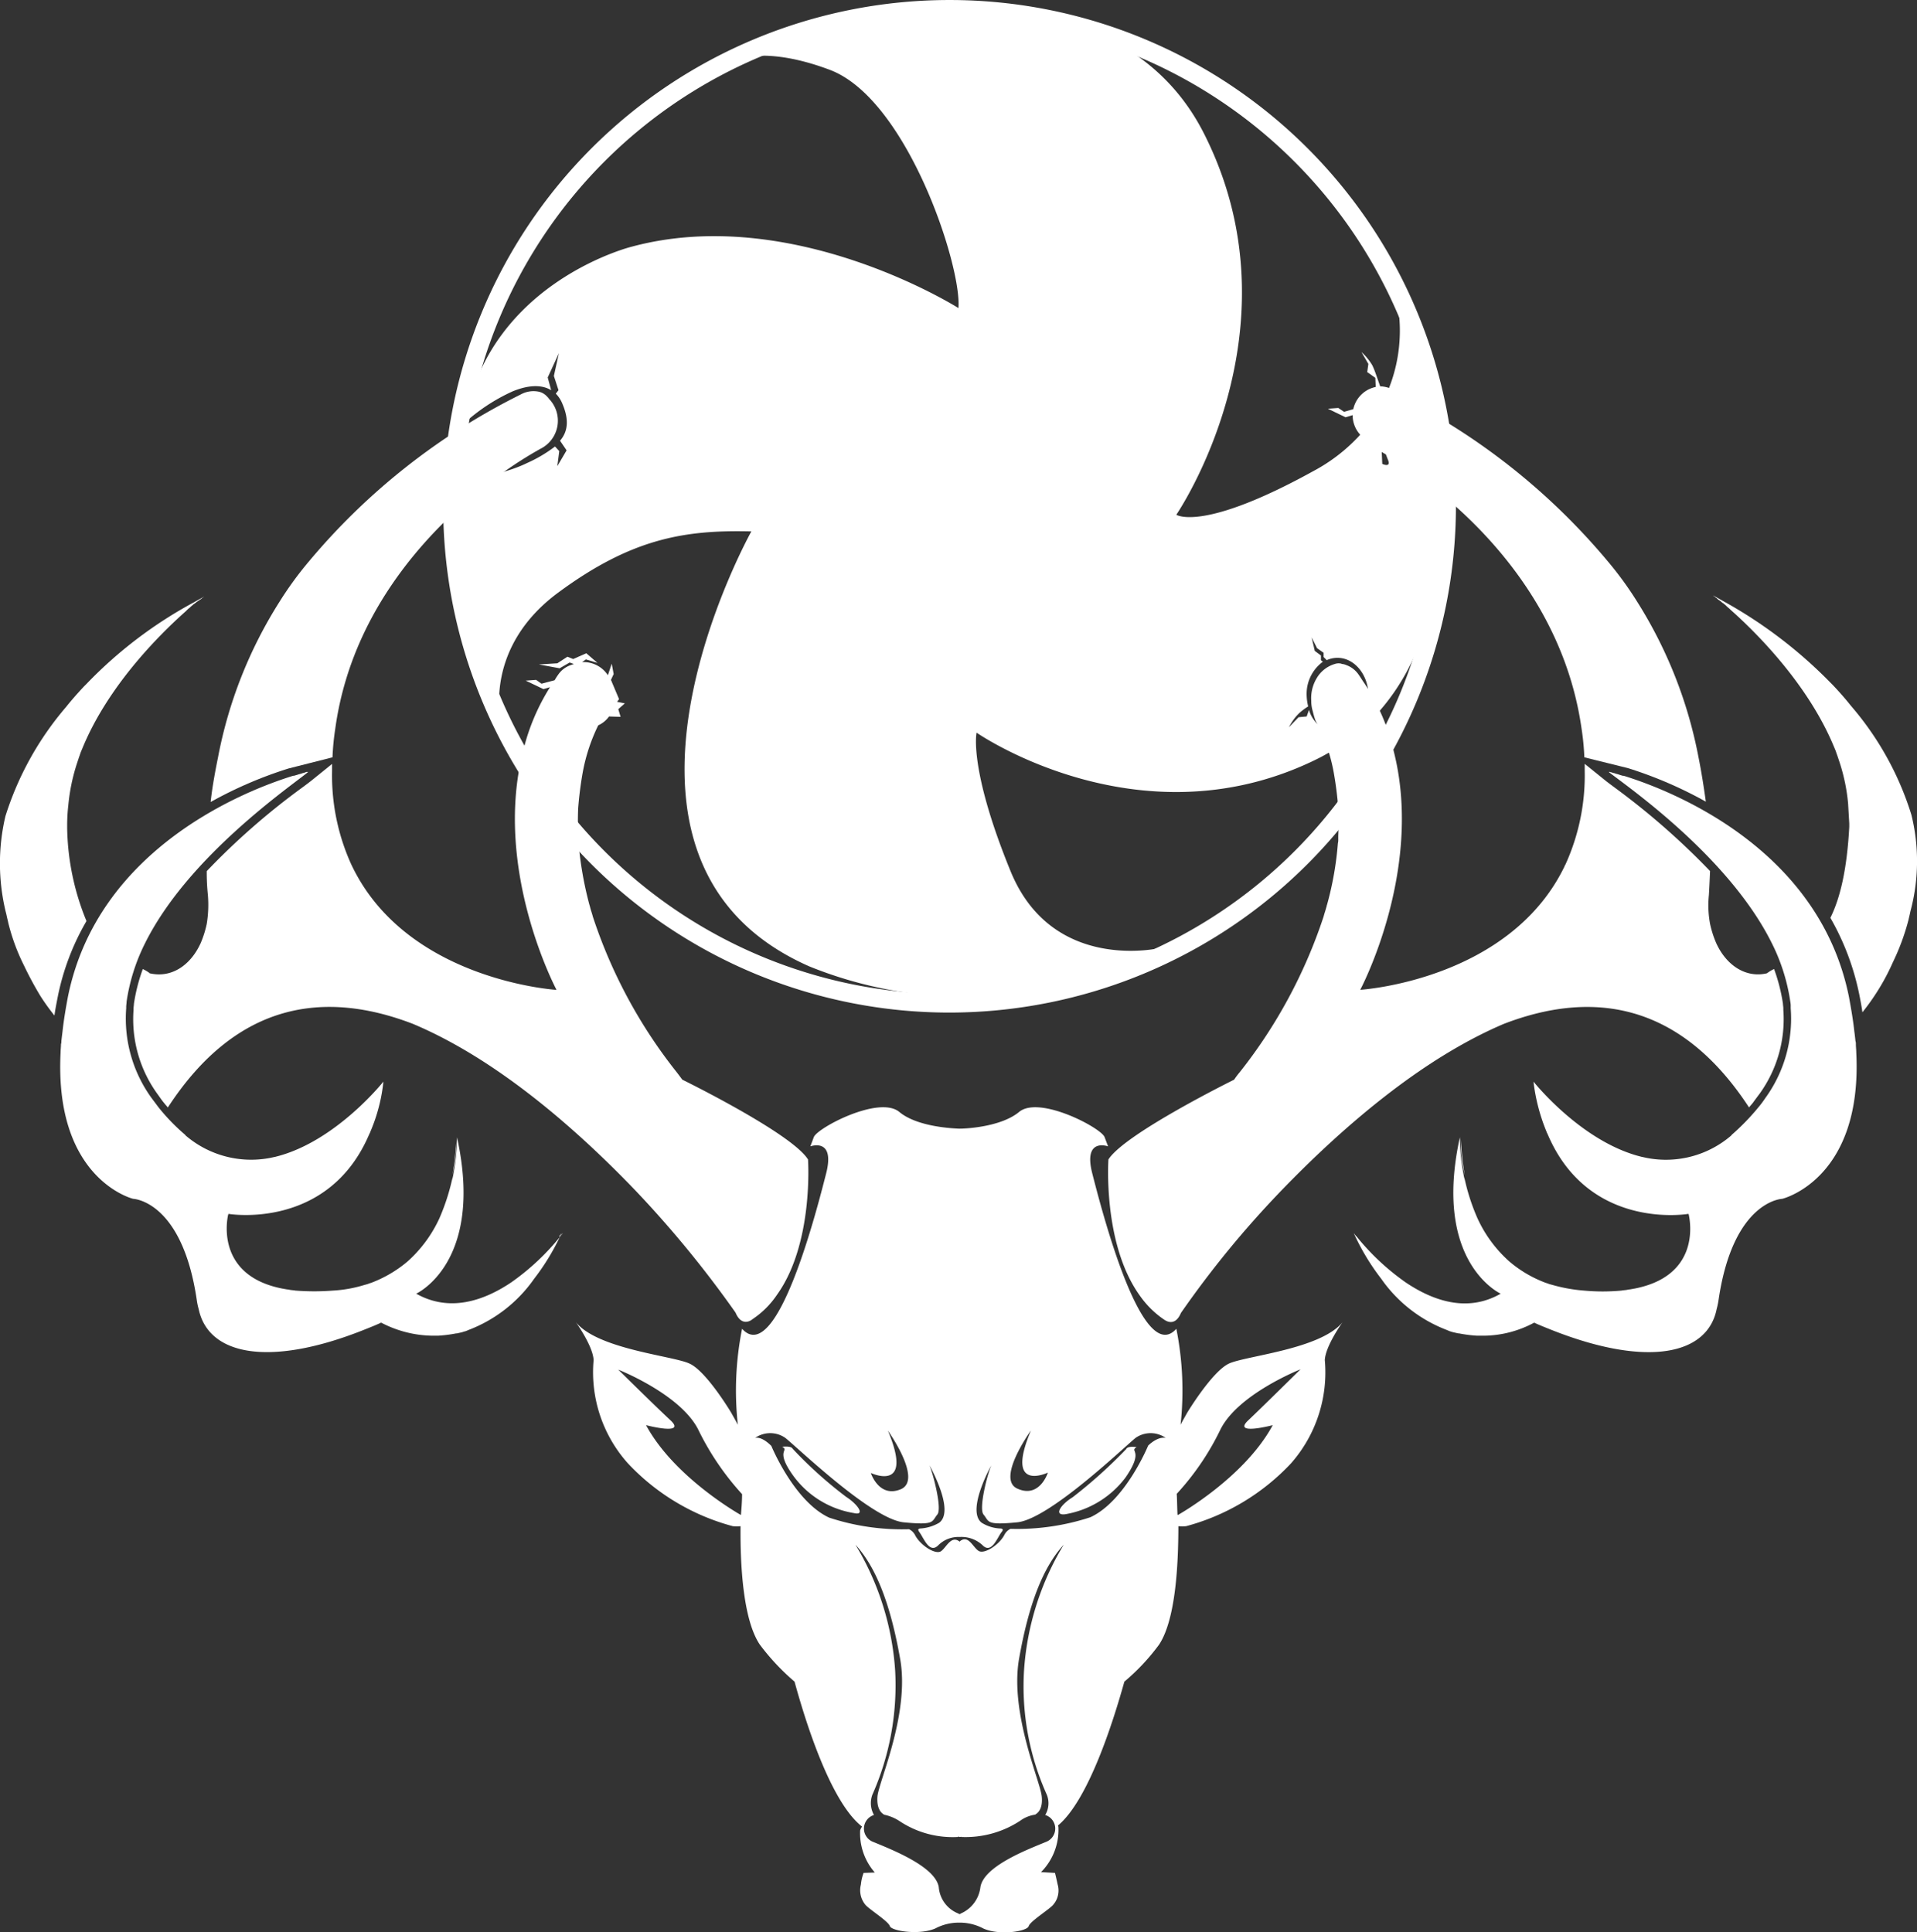
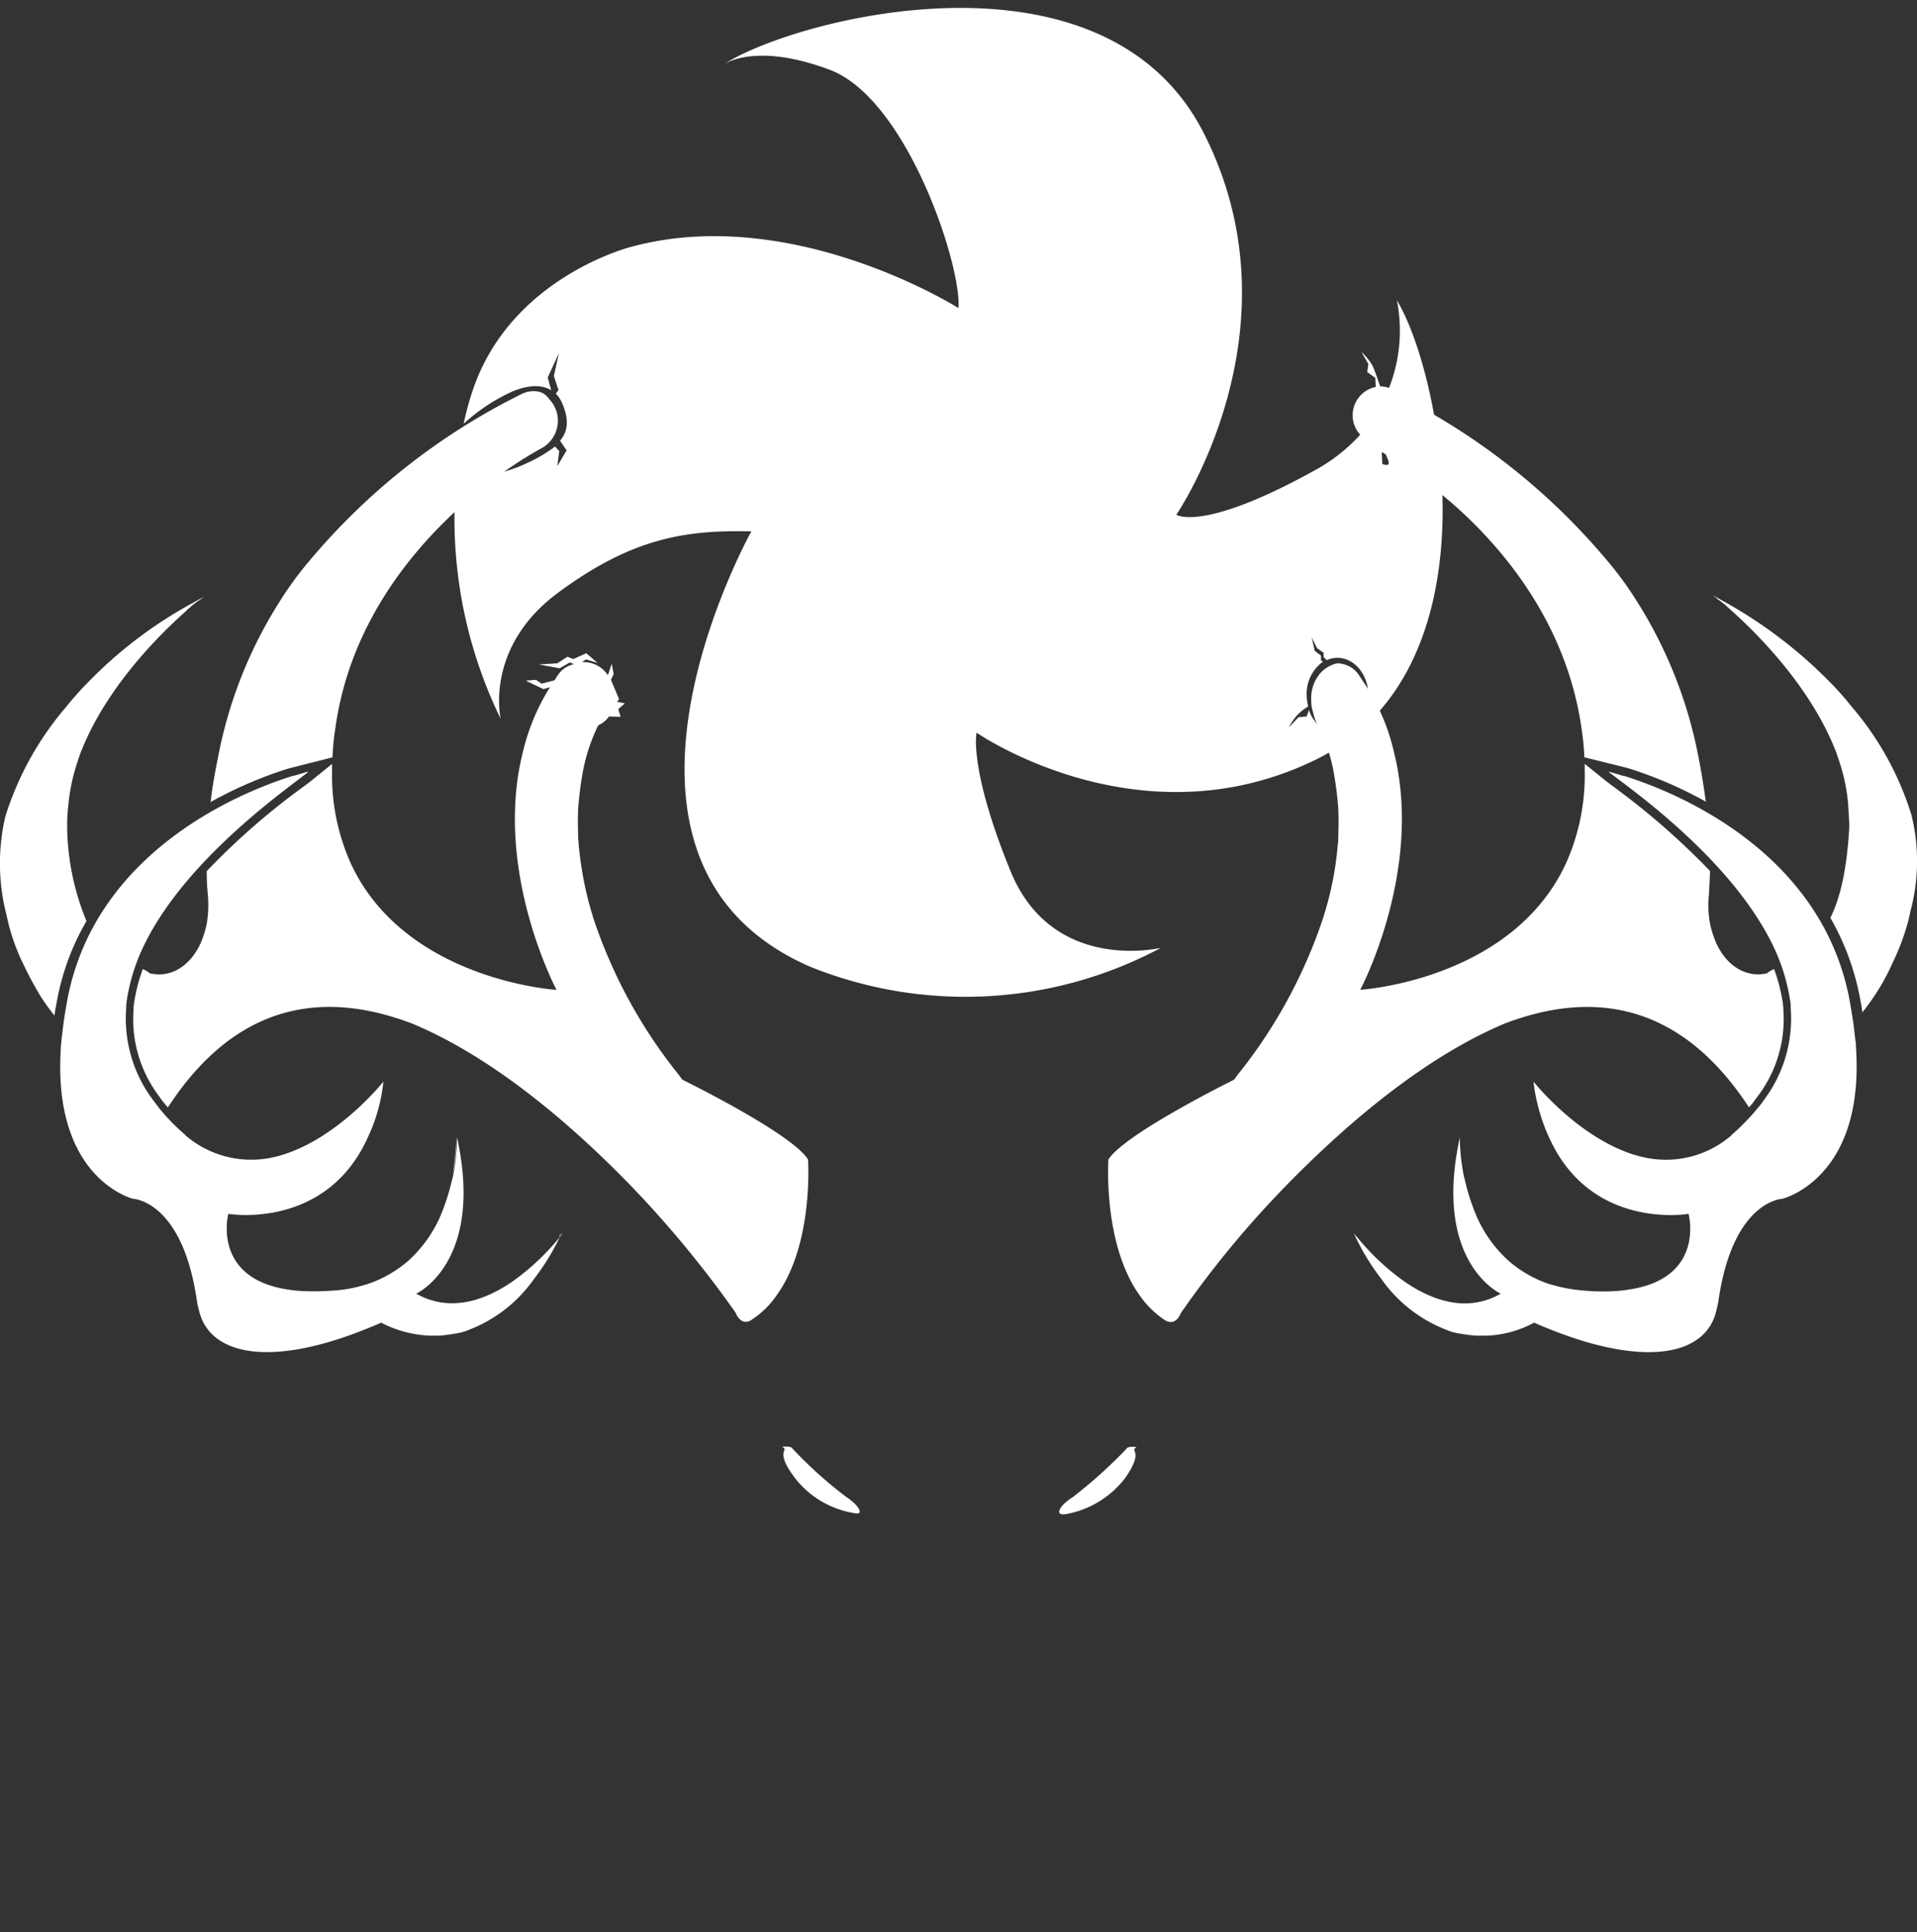
<svg xmlns="http://www.w3.org/2000/svg" viewBox="-9656.492 3843.552 184.509 186.011">
  <rect x="-9656.492" y="3843.552" width="184.509" height="186.011" fill="#333333" stroke="none" />
  <defs>
    <style>
      .cls-1 {
        fill: #fff;
      }
    </style>
  </defs>
  <g id="Group_83" data-name="Group 83" transform="translate(-9738.558 3789.061)">
    <g id="Group_23" data-name="Group 23" transform="translate(82.066 54.492)">
      <path id="Path_13" data-name="Path 13" class="cls-1" d="M354.41,95.383l-.074-1.6-.78-.557.111-.78L353,91.3a5.508,5.508,0,0,1,1.039,1.262c.3.594.594,1.633.928,2.45C355.264,95.829,354.41,95.383,354.41,95.383Z" transform="translate(-221.963 -57.41)" />
-       <path id="Path_14" data-name="Path 14" class="cls-1" d="M344.3,104.805l1-.074.557.371,1.93-.557.26.26.223-.705.482.705.742-.111-.3,1.6-.594-.965h-.445l-.557-.186-1.6.483Z" transform="translate(-216.492 -65.459)" />
      <path id="Path_15" data-name="Path 15" class="cls-1" d="M356.294,103.392a2.778,2.778,0,1,1-2.747-3.192A3,3,0,0,1,356.294,103.392Z" transform="translate(-220.579 -63.006)" />
      <path id="Path_16" data-name="Path 16" class="cls-1" d="M405.75,224.3a.281.281,0,0,0-.074.148C405.638,224.448,405.675,224.374,405.75,224.3Z" transform="translate(-255.076 -141.041)" />
-       <path id="Path_17" data-name="Path 17" class="cls-1" d="M163.638,97.476a48.738,48.738,0,1,1,48.738-48.738A48.793,48.793,0,0,1,163.638,97.476Zm0-95.694a46.956,46.956,0,1,0,46.956,46.956A47.01,47.01,0,0,0,163.638,1.782Z" transform="translate(-72.244)" />
      <path id="Path_18" data-name="Path 18" class="cls-1" d="M208.542,30.215a15.116,15.116,0,0,1-2.635,11.841,5.444,5.444,0,0,1,.854,1.076c.3.594.594,1.633.928,2.45.3.78-.557.371-.557.371l-.074-1.6-.78-.557.111-.78-.52-.891a16.717,16.717,0,0,1-5.382,4.529c-10.69,5.9-13.177,4.195-13.177,4.195S199.559,33,189.945,14.1c-9.54-18.745-39.087-11.136-46.14-6.644.817-.483,3.9-1.782,10.134.557,7.461,2.784,12.732,18.931,12.4,22.94,0,0-15.961-10.1-31.477-5.9,0,0-11.8,2.932-15.367,14.105a29.138,29.138,0,0,0-.78,2.932,17.837,17.837,0,0,1,4.714-3.118c1.633-.668,2.858-.631,3.712-.111l-.334-1.225,1.076-2.339-.483,2.19.445,1.373-.26.334a2.9,2.9,0,0,1,.631.965c.705,1.633.483,2.747-.223,3.563l.631.928-.891,1.522.186-1.448-.408-.445a13.317,13.317,0,0,1-2.71,1.6c-1.485.742-4.788,1.707-6.793,1.411a43.986,43.986,0,0,0,4.269,23.2s-1.6-6.867,5.531-12.138,12.249-6.05,18.6-5.9c0,0-17.669,31.626,5.568,41.871a39.958,39.958,0,0,0,33.853-1.782s-10.431,2.524-14.477-7.387-3.267-13.326-3.267-13.326,15.442,10.728,32.257,2.784C218.6,66.109,212.885,37.341,208.542,30.215Zm-5.716,41.611a3.017,3.017,0,0,1-2.747-2.19l-.223.631-.78.074-.928.965a5.162,5.162,0,0,1,.965-1.336A6.179,6.179,0,0,1,200,69.3a5.051,5.051,0,0,1-.148-1.114A3.836,3.836,0,0,1,201.415,65l-.186-.148V64.4l-.594-.445-.3-1.3.52,1.039.631.445v.408l.3.3a2.491,2.491,0,0,1,1.039-.223c1.633,0,2.97,1.633,2.97,3.6S204.459,71.825,202.825,71.825Z" transform="translate(-74.09 -1.298)" />
      <path id="Path_19" data-name="Path 19" class="cls-1" d="M353.967,106.908a36.1,36.1,0,0,1,5.011,3.341c.817.631,1.6,1.3,2.3,1.893,5.048,4.417,11.062,11.693,12.472,21.752a24.051,24.051,0,0,1,.26,2.71l4.194,1.039a39.781,39.781,0,0,1,7.5,3.229c-.186-1.336-.408-2.784-.705-4.269a43.141,43.141,0,0,0-5.939-15.033,33.357,33.357,0,0,0-2.784-3.823,63.265,63.265,0,0,0-20.416-16.11,2.548,2.548,0,0,0-1.782-.26h0a1.515,1.515,0,0,0-.631.334l-.111.111a1.607,1.607,0,0,0-.223.26A3.054,3.054,0,0,0,353.967,106.908Z" transform="translate(-221.519 -63.701)" />
      <path id="Path_20" data-name="Path 20" class="cls-1" d="M463.279,175.521a29.355,29.355,0,0,0-5.828-10.5c-.557-.705-1.151-1.373-1.745-2h0l-.223-.223a44.457,44.457,0,0,0-10.356-7.869c-.594-.334-.928-.52-.928-.52l.037.037.037.037a.13.13,0,0,0,.074.037c.037,0,.037.037.074.074s.074.037.111.074.074.037.074.074c.037.037.111.074.148.111s.074.037.111.074c.074.037.111.111.186.148.037.037.074.074.111.074.074.074.186.148.26.223l.074.074c.111.111.223.186.334.3l.037.037c2.6,2.3,7.535,7.275,9.985,13.252.037.074.074.186.111.26.074.186.111.334.186.52l.223.668h0a17.983,17.983,0,0,1,.817,3.972q.056,1,.111,1.893v.334c-.223,4.157-.891,6.9-1.819,8.76a24.636,24.636,0,0,1,2.784,7.387c.111.557.223,1.151.3,1.707a21.315,21.315,0,0,0,1.336-1.856,20.96,20.96,0,0,0,1.6-2.97,21.918,21.918,0,0,0,1.522-4.157c0-.074.037-.111.037-.186.074-.26.111-.52.186-.78A18.627,18.627,0,0,0,463.279,175.521Z" transform="translate(-279.31 -97.088)" />
      <path id="Path_21" data-name="Path 21" class="cls-1" d="M325.43,206.728c8.315-3.192,16.852-2.227,23.571,8.055.111-.148.26-.3.371-.445.186-.26.408-.557.631-.854a12.261,12.261,0,0,0,2.3-8.092v-.148c0-.148-.037-.3-.037-.445a17.016,17.016,0,0,0-.854-3.341,3.526,3.526,0,0,0-.631.371.036.036,0,0,0-.037.037c-2,.483-3.9-.705-4.9-2.9a9.934,9.934,0,0,1-.594-1.856,9.781,9.781,0,0,1-.111-2.784c.037-.631.074-1.411.111-2.3a70.906,70.906,0,0,0-9.206-8.055c-.408-.3-.742-.557-.928-.705l-1.93-1.559v.705a20.681,20.681,0,0,1-1.819,8.909c-.037.037-.037.074-.074.111.037-.037.037-.074.074-.111-5.234,11.247-19.785,12.138-19.785,12.138s6.125-11.507,3.229-22.94a19.816,19.816,0,0,0-2.858-6.607c-.186-.26-.334-.52-.52-.78a2.407,2.407,0,0,0-1.188-.928,1.315,1.315,0,0,0-.408-.111c-.037,0-.074-.037-.111-.037a1.1,1.1,0,0,0-.594.037,3.02,3.02,0,0,0-1.745,1.373,3.727,3.727,0,0,0-.52,2.19v.111a3.442,3.442,0,0,0,.148.891,8.055,8.055,0,0,0,.26.891,16.683,16.683,0,0,1,1.745,4.937,34.572,34.572,0,0,1,.445,3.489q.056,1.281,0,2.673v.334a1.261,1.261,0,0,1-.037.371,30.923,30.923,0,0,1-1.039,5.9c-.037.074-.037.186-.074.26-.074.3-.186.594-.26.891A48.66,48.66,0,0,1,300,211.368a7.561,7.561,0,0,0-.557.742s-10.542,5.2-12.1,7.684c0,0-.557,8.055,2.97,13.029a9.038,9.038,0,0,0,2.376,2.376h0c.111.074,1.039.779,1.633-.631a95.559,95.559,0,0,1,9.577-11.693c5.791-6.013,13.474-12.732,21.529-16.147Z" transform="translate(-180.659 -108.176)" />
      <path id="Path_22" data-name="Path 22" class="cls-1" d="M351.1,319.8a1.918,1.918,0,0,0,.223.26A1.613,1.613,0,0,1,351.1,319.8Z" transform="translate(-220.768 -201.092)" />
-       <path id="Path_23" data-name="Path 23" class="cls-1" d="M379.083,298.549a35.138,35.138,0,0,1-.408-3.749A15.637,15.637,0,0,0,379.083,298.549Z" transform="translate(-238.098 -185.372)" />
      <path id="Path_24" data-name="Path 24" class="cls-1" d="M399.367,227.186c0-.26-.037-.52-.037-.78a.818.818,0,0,0-.037-.3c-.037-.334-.074-.668-.111-.928-.111-1.039-.3-2.153-.52-3.341-2.9-14.328-17.112-19.859-21.678-21.269h-.074c-.148-.037-.26-.074-.371-.111-.037,0-.074-.037-.111-.037a2.361,2.361,0,0,1-.26-.074c-.037,0-.074-.037-.111-.037-.074,0-.111-.037-.148-.037s-.074-.037-.111-.037a.136.136,0,0,1-.111-.037h-.148c1.633,1.3,11.507,8.055,15.7,16.481a18.484,18.484,0,0,1,1.782,5.642,2.114,2.114,0,0,1,.037.483v.148a13,13,0,0,1-2.45,8.649,9.268,9.268,0,0,1-.668.891,21.844,21.844,0,0,1-2.6,2.673.115.115,0,0,0,.074-.037,9.634,9.634,0,0,1-8.2,2.227c-.186-.037-.334-.074-.52-.111-.037,0-.111-.037-.148-.037-5.716-1.485-10.245-7.2-10.245-7.2a18.129,18.129,0,0,0,1.225,4.751c.037.074.037.111.074.186.037.037.037.111.074.148,3.972,9.317,13.549,7.647,13.549,7.647,0,.037.037.074.037.148.186.891.928,5.865-5.271,7.053-.074,0-.148.037-.223.037-.148.037-.3.037-.445.074-.186.037-.371.037-.557.074a19.357,19.357,0,0,1-3.6,0,15.177,15.177,0,0,1-3.081-.557c-.037,0-.111-.037-.148-.037-.148-.037-.3-.111-.445-.148A11.687,11.687,0,0,1,366,247.342a12.5,12.5,0,0,1-3.081-4.157,19.85,19.85,0,0,1-1.3-4.083c.037.148.037.3.074.445a19.857,19.857,0,0,1-.483-4.194v.037c-2.635,12.064,3.935,15.033,3.935,15.033-3.229,1.856-6.533.668-9.131-1.076a23.107,23.107,0,0,1-4.788-4.491c0,.037.037.037.037.074-.148-.186-.26-.334-.26-.334a22.064,22.064,0,0,0,2.635,4.38,13.609,13.609,0,0,0,6.31,4.937c.074.037.186.074.26.111.111.037.223.074.371.111s.334.074.483.111h.074a13.172,13.172,0,0,0,1.745.223h.631a10.4,10.4,0,0,0,4.863-1.262c.111.074.817.371,1.856.78,9.02,3.526,14.811,2.339,15.7-2.079a7.606,7.606,0,0,0,.186-.891c1.411-9.577,6.125-9.725,6.125-9.725S400,239.435,399.367,227.186Z" transform="translate(-220.705 -125.887)" />
      <path id="Path_25" data-name="Path 25" class="cls-1" d="M66.33,136.666a24.05,24.05,0,0,1,.26-2.71c1.373-10.1,7.424-17.335,12.435-21.752.705-.594,1.522-1.262,2.3-1.893a38.926,38.926,0,0,1,5.011-3.341,3.017,3.017,0,0,0,.854-4.788,1.614,1.614,0,0,0-.223-.26l-.111-.111a1.515,1.515,0,0,0-.631-.334h0a2.548,2.548,0,0,0-1.782.26,63.265,63.265,0,0,0-20.416,16.11,33.364,33.364,0,0,0-2.784,3.823A42.866,42.866,0,0,0,55.305,136.7c-.3,1.485-.557,2.9-.705,4.269a39.776,39.776,0,0,1,7.5-3.229Z" transform="translate(-34.327 -63.763)" />
      <path id="Path_26" data-name="Path 26" class="cls-1" d="M6.45,177.072v-.334a17.182,17.182,0,0,1,.111-1.893,18.426,18.426,0,0,1,.817-3.972h0L7.6,170.2c.074-.186.111-.334.186-.52.037-.074.074-.186.111-.26,2.45-6.013,7.387-10.95,9.985-13.252l.037-.037a2.4,2.4,0,0,1,.334-.3l.074-.074c.074-.074.186-.148.26-.223.037-.037.074-.074.111-.074.074-.074.148-.111.186-.148s.074-.074.111-.074c.037-.037.111-.074.148-.111s.074-.037.111-.074.074-.037.111-.074l.074-.074c.037-.037.037-.037.074-.037l.037-.037a.036.036,0,0,0,.037-.037s-.334.186-.928.52a41.808,41.808,0,0,0-10.356,7.869l-.223.223h0c-.594.631-1.188,1.3-1.745,2a29.965,29.965,0,0,0-5.828,10.5,19.836,19.836,0,0,0,.037,9.243c.074.26.111.52.186.78,0,.074.037.111.037.186a19.606,19.606,0,0,0,1.522,4.157,33.468,33.468,0,0,0,1.6,2.97,21.29,21.29,0,0,0,1.336,1.856c.074-.557.186-1.114.3-1.707a23.678,23.678,0,0,1,2.784-7.387A24.433,24.433,0,0,1,6.45,177.072Z" transform="translate(0.015 -97.339)" />
      <path id="Path_27" data-name="Path 27" class="cls-1" d="M99.459,218.138c-1.559-2.524-12.1-7.684-12.1-7.684s-.186-.26-.557-.742a48.275,48.275,0,0,1-8.055-14.959c-.074-.3-.186-.594-.26-.891a2.364,2.364,0,0,0-.074-.26,34.763,34.763,0,0,1-1.039-5.9,1.263,1.263,0,0,0-.037-.371v-.334q-.056-1.448,0-2.673a34.568,34.568,0,0,1,.445-3.489,17.411,17.411,0,0,1,1.485-4.491,2.582,2.582,0,0,0,1.039-.854l1.114.037-.223-.742.631-.557-.742-.148.186-.26-.705-1.67c0-.037,0-.037-.037-.074l-.037-.111.26-.557-.186-1-.371,1.114a2.79,2.79,0,0,0-2.487-1.262l.371-.26,1.114.334-1.076-.928-1.262.557-.557-.223-.965.631-1.782.111,2,.371.965-.557.408.148-.334.111a2.407,2.407,0,0,0-1.188.928c-.111.148-.223.334-.334.52l-1.262.334-.52-.371-1,.074,1.707.817.631-.186a20.534,20.534,0,0,0-2.6,6.2c-2.9,11.433,3.229,22.94,3.229,22.94s-14.551-.891-19.785-12.138c.037.037.037.074.074.111-.037-.037-.037-.074-.074-.111a20.682,20.682,0,0,1-1.819-8.909v-.705l-1.93,1.559c-.186.148-.52.408-.928.705a68.512,68.512,0,0,0-9.206,8.055,20.751,20.751,0,0,0,.111,2.3,11.352,11.352,0,0,1-.111,2.784A9.934,9.934,0,0,1,41,197.314c-1,2.19-2.858,3.378-4.9,2.9a.036.036,0,0,1-.037-.037,3.525,3.525,0,0,0-.631-.371,17.012,17.012,0,0,0-.854,3.341c0,.148-.037.3-.037.445v.148a12.261,12.261,0,0,0,2.3,8.092c.223.3.408.594.631.854.111.148.26.3.371.445,6.719-10.319,15.256-11.247,23.571-8.055h0c8.055,3.378,15.739,10.1,21.492,16.11a103.427,103.427,0,0,1,9.577,11.693c.594,1.411,1.522.742,1.633.631h0a8.516,8.516,0,0,0,2.376-2.376C100.016,226.193,99.459,218.138,99.459,218.138Z" transform="translate(-21.688 -106.52)" />
-       <path id="Path_28" data-name="Path 28" class="cls-1" d="M145.523,319.8c-.074.074-.148.186-.223.26A.665.665,0,0,0,145.523,319.8Z" transform="translate(-91.36 -201.092)" />
+       <path id="Path_28" data-name="Path 28" class="cls-1" d="M145.523,319.8c-.074.074-.148.186-.223.26A.665.665,0,0,0,145.523,319.8" transform="translate(-91.36 -201.092)" />
      <path id="Path_29" data-name="Path 29" class="cls-1" d="M117.708,294.8a35.134,35.134,0,0,1-.408,3.749A18.382,18.382,0,0,0,117.708,294.8Z" transform="translate(-73.753 -185.372)" />
      <path id="Path_30" data-name="Path 30" class="cls-1" d="M63.781,244.855a23.106,23.106,0,0,1-4.788,4.491c-2.6,1.745-5.9,2.9-9.131,1.076,0,0,6.57-2.97,3.935-15.033v-.037a19.86,19.86,0,0,1-.483,4.194c.037-.148.037-.3.074-.445a20.579,20.579,0,0,1-1.3,4.083,12.634,12.634,0,0,1-3.081,4.157,12,12,0,0,1-3.489,2.042c-.148.037-.3.111-.445.148-.037,0-.111.037-.148.037a12.651,12.651,0,0,1-3.081.557,23.2,23.2,0,0,1-3.6,0c-.186-.037-.371-.037-.557-.074-.148-.037-.3-.037-.445-.074-.074,0-.148-.037-.223-.037-6.162-1.188-5.457-6.162-5.271-7.053,0-.037.037-.074.037-.148,0,0,9.577,1.633,13.549-7.647.037-.037.037-.111.074-.148.037-.074.037-.111.074-.186a16.506,16.506,0,0,0,1.225-4.751s-4.529,5.716-10.245,7.2c-.037,0-.111.037-.148.037-.186.037-.334.074-.52.111a9.691,9.691,0,0,1-8.2-2.227.115.115,0,0,0,.074.037,19.338,19.338,0,0,1-2.6-2.673L24.4,231.6a13.049,13.049,0,0,1-2.45-8.649v-.148c0-.148.037-.334.037-.483a18.487,18.487,0,0,1,1.782-5.642c4.194-8.426,14.105-15.145,15.7-16.481h-.148a.136.136,0,0,0-.111.037c-.037,0-.074.037-.111.037s-.111.037-.148.037-.074.037-.111.037a2.372,2.372,0,0,1-.26.074c-.037,0-.074.037-.111.037-.111.037-.26.074-.371.111H38.02c-4.566,1.411-18.782,6.941-21.678,21.269-.223,1.188-.408,2.3-.52,3.341-.037.3-.074.594-.111.928a.817.817,0,0,1-.037.3c0,.26-.037.52-.037.78-.631,12.249,6.978,14.105,6.978,14.105s4.714.148,6.125,9.725a6.293,6.293,0,0,0,.186.891c.928,4.417,6.719,5.605,15.7,2.079,1.039-.408,1.745-.705,1.856-.78a10.939,10.939,0,0,0,4.863,1.262h.631a13.168,13.168,0,0,0,1.745-.223H53.8c.148-.037.334-.074.483-.111.111-.037.223-.074.371-.111.074-.037.186-.074.26-.111a13.609,13.609,0,0,0,6.31-4.937,22.067,22.067,0,0,0,2.635-4.38s-.074.111-.26.334C63.744,244.892,63.744,244.892,63.781,244.855Z" transform="translate(-9.804 -125.887)" />
-       <path id="Path_31" data-name="Path 31" class="cls-1" d="M221.386,311.486c.074-1.373,1.708-3.638,1.708-3.638-2.116,2.6-9.28,3.229-10.913,3.972s-4.046,4.751-4.046,4.751c-.223.408-.445.78-.631,1.151a30.244,30.244,0,0,0-.408-9.243c-3.3,3.712-7.2-11.47-8.092-14.959s1.522-2.6,1.522-2.6l-.334-.891c-.334-.891-6.31-4.046-8.241-2.413-1.67,1.373-4.863,1.6-5.753,1.6-.891-.037-4.083-.223-5.754-1.6-1.93-1.633-7.906,1.522-8.24,2.413l-.334.891s2.413-.891,1.522,2.6-4.751,18.671-8.092,14.959a30.245,30.245,0,0,0-.408,9.243c-.186-.371-.408-.742-.631-1.151,0,0-2.413-4.046-4.046-4.751-1.6-.742-8.8-1.373-10.913-3.972,0,0,1.633,2.264,1.708,3.638a13.138,13.138,0,0,0,3.3,9.948,21.412,21.412,0,0,0,10.1,6.05,4.112,4.112,0,0,0,.742,0c-.037,3.638.223,8.983,1.856,11.4a21.945,21.945,0,0,0,3.341,3.564c1.076,3.935,3.489,11.618,6.5,13.957a1.161,1.161,0,0,0-.186.371,5.726,5.726,0,0,0,1.411,4.046l-1.076.037a4.131,4.131,0,0,0-.26,1.114,2.191,2.191,0,0,0,.408,1.93c.3.408,2.227,1.6,2.376,2.079s2.858.891,4.38.223a4.841,4.841,0,0,1,2.153-.557h.3a4.841,4.841,0,0,1,2.153.557c1.522.705,4.232.3,4.38-.223.148-.483,2.079-1.67,2.376-2.079a2.083,2.083,0,0,0,.408-1.93c-.223-1.039-.26-1.114-.26-1.114l-1.336-.074a5.779,5.779,0,0,0,1.67-4.343c0-.037-.037-.111-.037-.149,2.932-2.45,5.308-9.985,6.385-13.845a20.4,20.4,0,0,0,3.341-3.564c1.6-2.413,1.856-7.721,1.856-11.4a4.111,4.111,0,0,0,.742,0,21.412,21.412,0,0,0,10.1-6.05A13.247,13.247,0,0,0,221.386,311.486ZM193.1,318.278c-2.561,6.05,1.633,4.046,1.633,4.046s-.78,2.487-2.9,1.559C189.686,322.993,193.1,318.278,193.1,318.278Zm-13.771,0s3.378,4.714,1.262,5.642c-2.116.891-2.9-1.559-2.9-1.559S181.891,324.329,179.33,318.278Zm-14.142,8.129s-6.385-3.564-9.131-8.649c0,0,3.972,1.039,2.339-.483s-5.011-4.863-5.011-4.863,6.125,2.413,7.758,5.9A26.2,26.2,0,0,0,165.3,324.4c0,.483-.037,1.188-.111,2Zm27.246,15.033a25.425,25.425,0,0,0,2.19,11.878,2.187,2.187,0,0,1-.148,1.967,1.369,1.369,0,0,1,.148,2.561c-1.782.742-6.05,2.339-6.385,4.38a3.167,3.167,0,0,1-1.93,2.561v.037h-.148v-.037a2.982,2.982,0,0,1-1.93-2.561c-.334-2-4.6-3.638-6.384-4.38a1.369,1.369,0,0,1,.148-2.561,2.323,2.323,0,0,1-.148-1.967,25.977,25.977,0,0,0,2.19-11.878,26.81,26.81,0,0,0-3.823-12.175c2,2.19,3.378,5.753,4.306,11.025s-2.079,11.8-2.19,13.214.594,1.708.594,1.708v.037a4.264,4.264,0,0,1,1.485.594,9.244,9.244,0,0,0,5.679,1.559v-.037a.37.37,0,0,1,.148.037.217.217,0,0,0,.148-.037v.037a9.574,9.574,0,0,0,5.679-1.559,3.186,3.186,0,0,1,1.485-.594v-.037s.742-.3.594-1.708c-.111-1.41-3.081-7.944-2.19-13.214.928-5.271,2.3-8.834,4.306-11.025A26.809,26.809,0,0,0,192.433,341.441Zm11.952-21.715s-2.19,5.345-5.568,6.9a22.6,22.6,0,0,1-7.684,1.114,1.282,1.282,0,0,0-.594.594c-.483.928-1.93,1.893-2.487,1.522s-.965-1.559-1.782-.928v.037h-.037c-.817-.631-1.262.557-1.782.928-.557.371-2-.594-2.487-1.522a1.282,1.282,0,0,0-.594-.594,22.44,22.44,0,0,1-7.684-1.114c-3.378-1.559-5.568-6.9-5.568-6.9s-.854-.928-1.559-.779a2.537,2.537,0,0,1,2.9,0c1.336,1.077,8.352,7.832,11.4,8.129s2.673-.074,3.229-.742c.483-.557-.371-3.786-.742-4.751.52,1,2.3,4.491.928,5.531a4.066,4.066,0,0,1-1.856.557c-.186.037-.223.111-.037.371.408.557.965,2.116,1.819,1.225a2.733,2.733,0,0,1,2.042-.78h0a2.977,2.977,0,0,1,2.19.78c.854.891,1.411-.668,1.819-1.225.223-.26.148-.334-.037-.371a3.66,3.66,0,0,1-1.856-.557c-1.336-1.039.408-4.566.928-5.531-.408.965-1.225,4.194-.742,4.751.557.668.186,1.039,3.229.742s10.059-7.016,11.4-8.129a2.536,2.536,0,0,1,2.9,0C205.239,318.835,204.385,319.726,204.385,319.726Zm9.651-2.45c-1.633,1.522,2.339.483,2.339.483-2.747,5.085-9.131,8.649-9.131,8.649l-.037-.037c-.037-.817-.037-1.522-.074-2a25.421,25.421,0,0,0,4.157-6.088c1.633-3.489,7.758-5.9,7.758-5.9S215.633,315.754,214.036,317.276Z" transform="translate(-93.875 -180.565)" />
      <path id="Path_32" data-name="Path 32" class="cls-1" d="M208.962,379.991a40.33,40.33,0,0,1-5.16-4.64c-.148-.3-1-.186-1-.186.742.445-.78.26,1.114,2.858a9.01,9.01,0,0,0,5.791,3.526C210.818,381.81,210.113,380.733,208.962,379.991Z" transform="translate(-127.516 -235.893)" />
      <path id="Path_33" data-name="Path 33" class="cls-1" d="M282.073,375.244s-.854-.148-1,.186a46.825,46.825,0,0,1-5.16,4.64c-1.151.705-1.856,1.782-.705,1.633A9.178,9.178,0,0,0,281,378.177C282.852,375.5,281.33,375.69,282.073,375.244Z" transform="translate(-172.676 -235.935)" />
    </g>
  </g>
</svg>